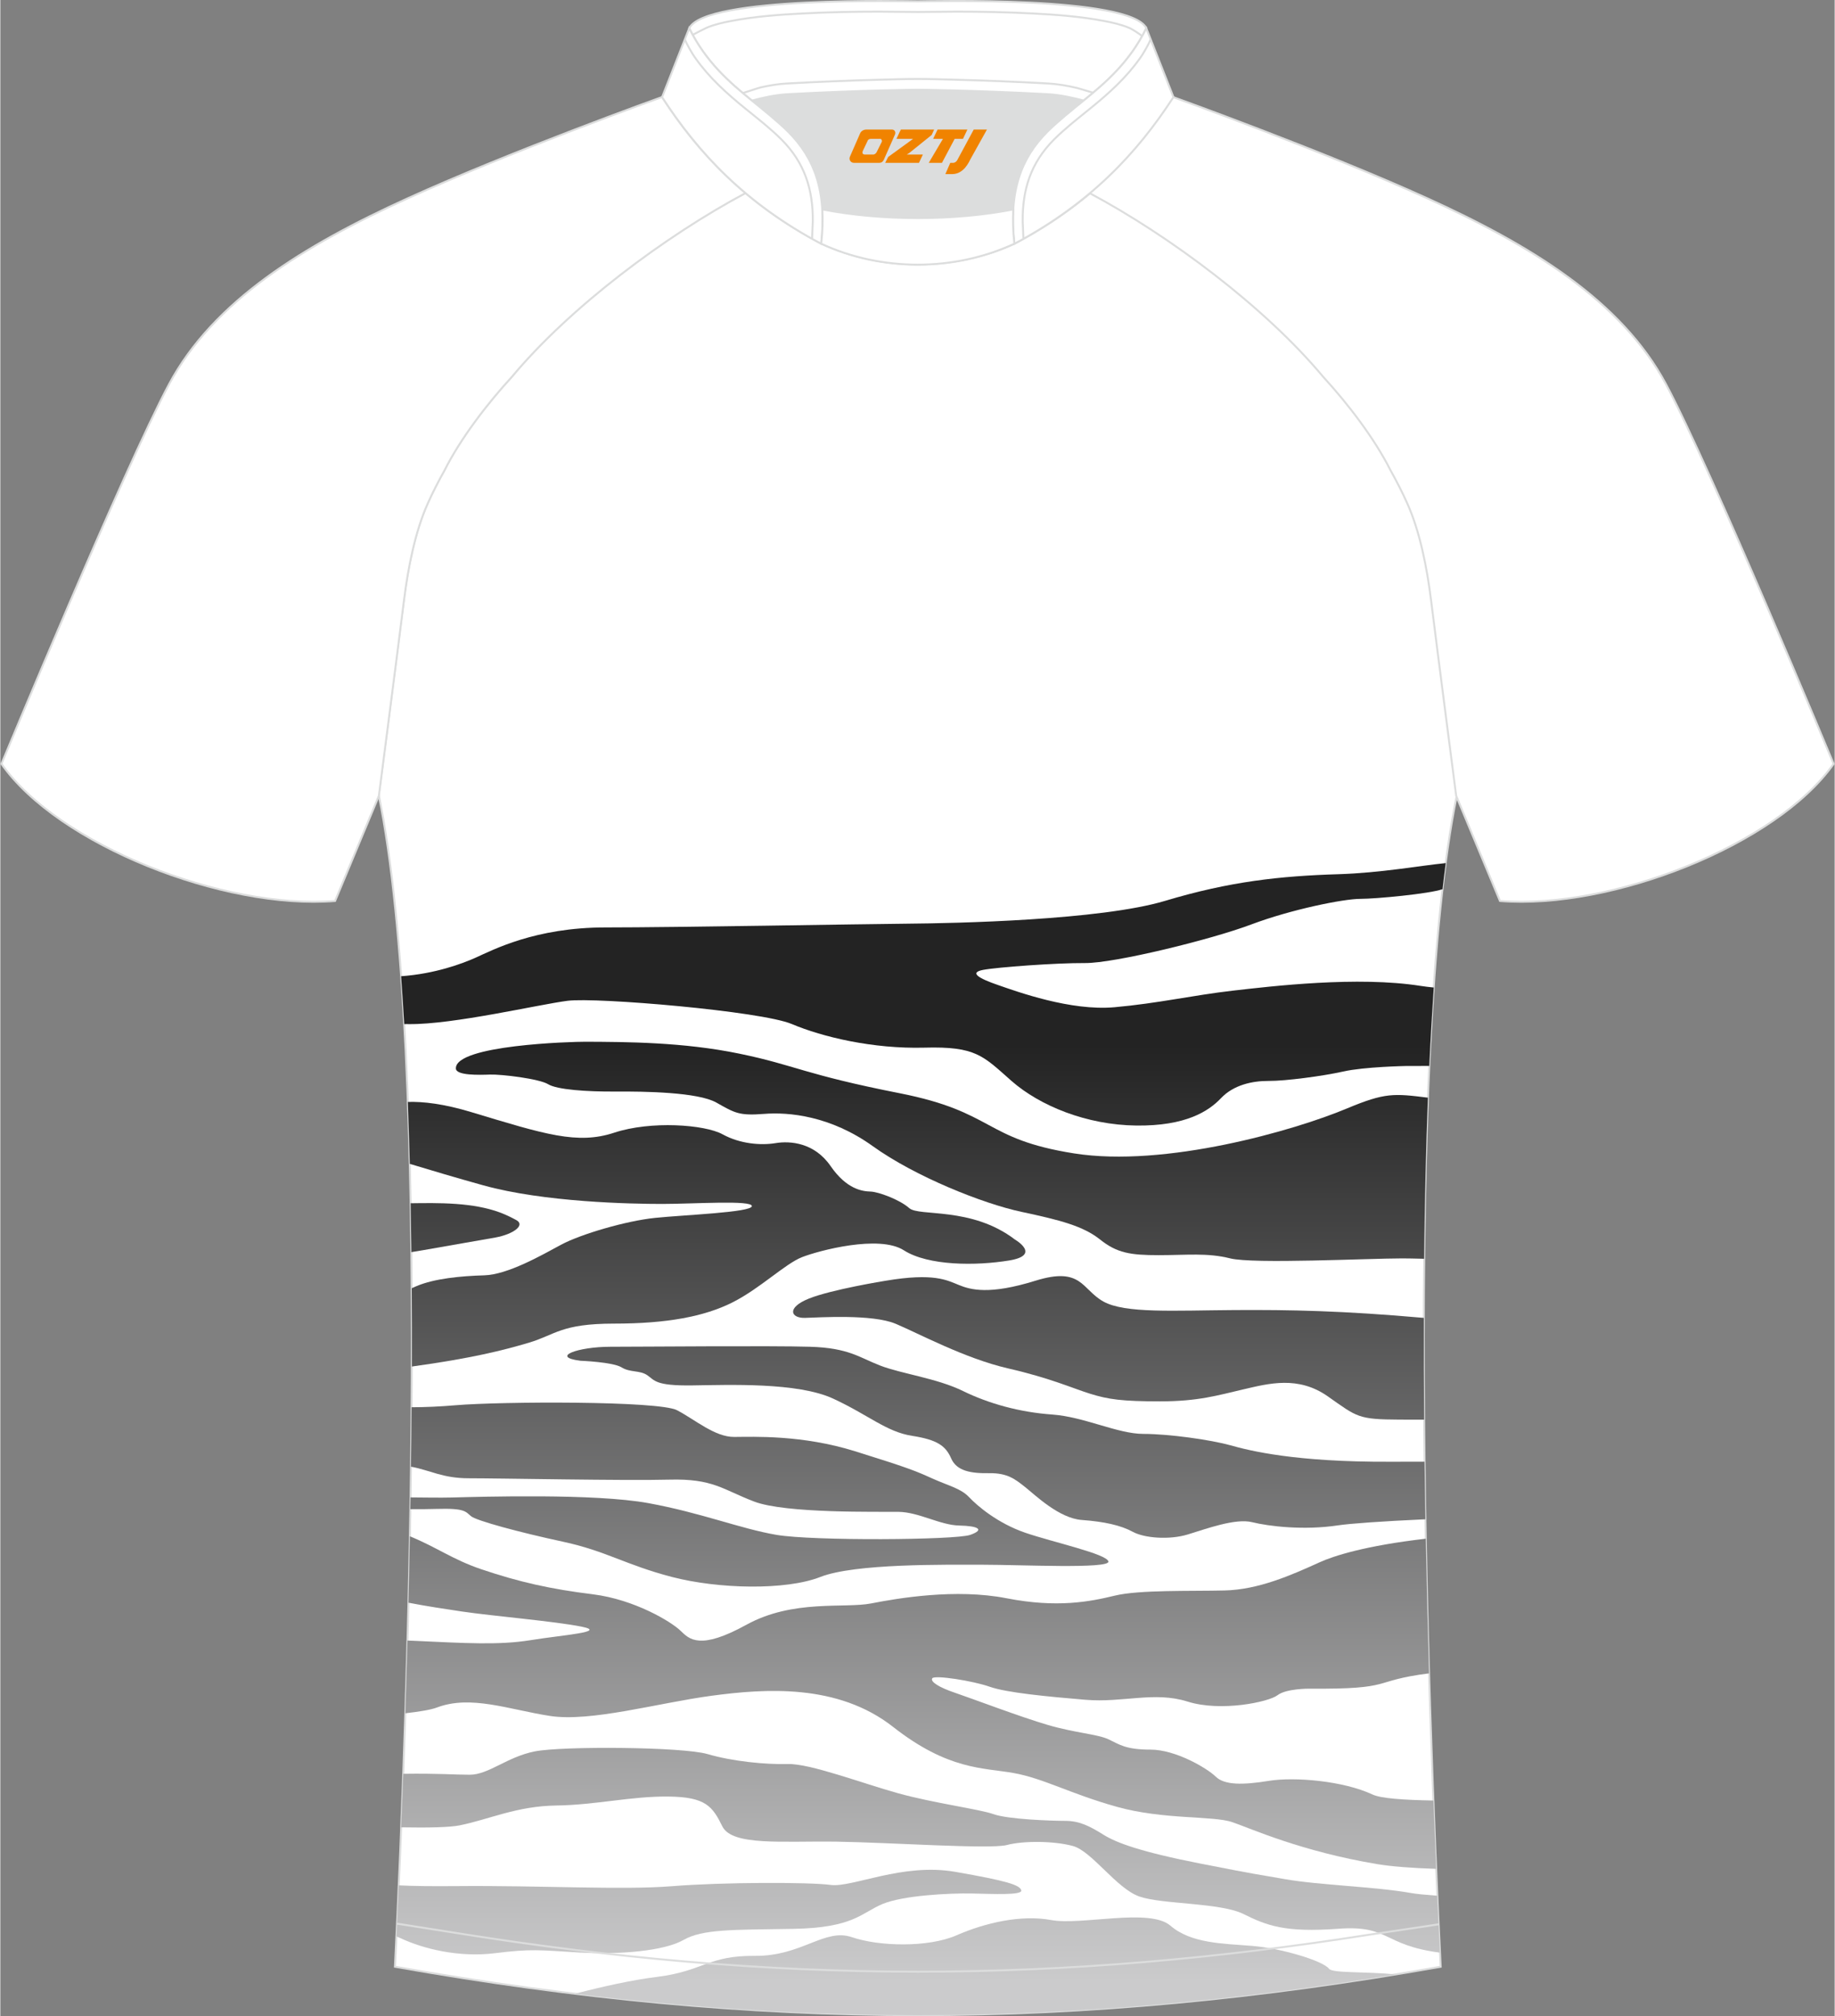
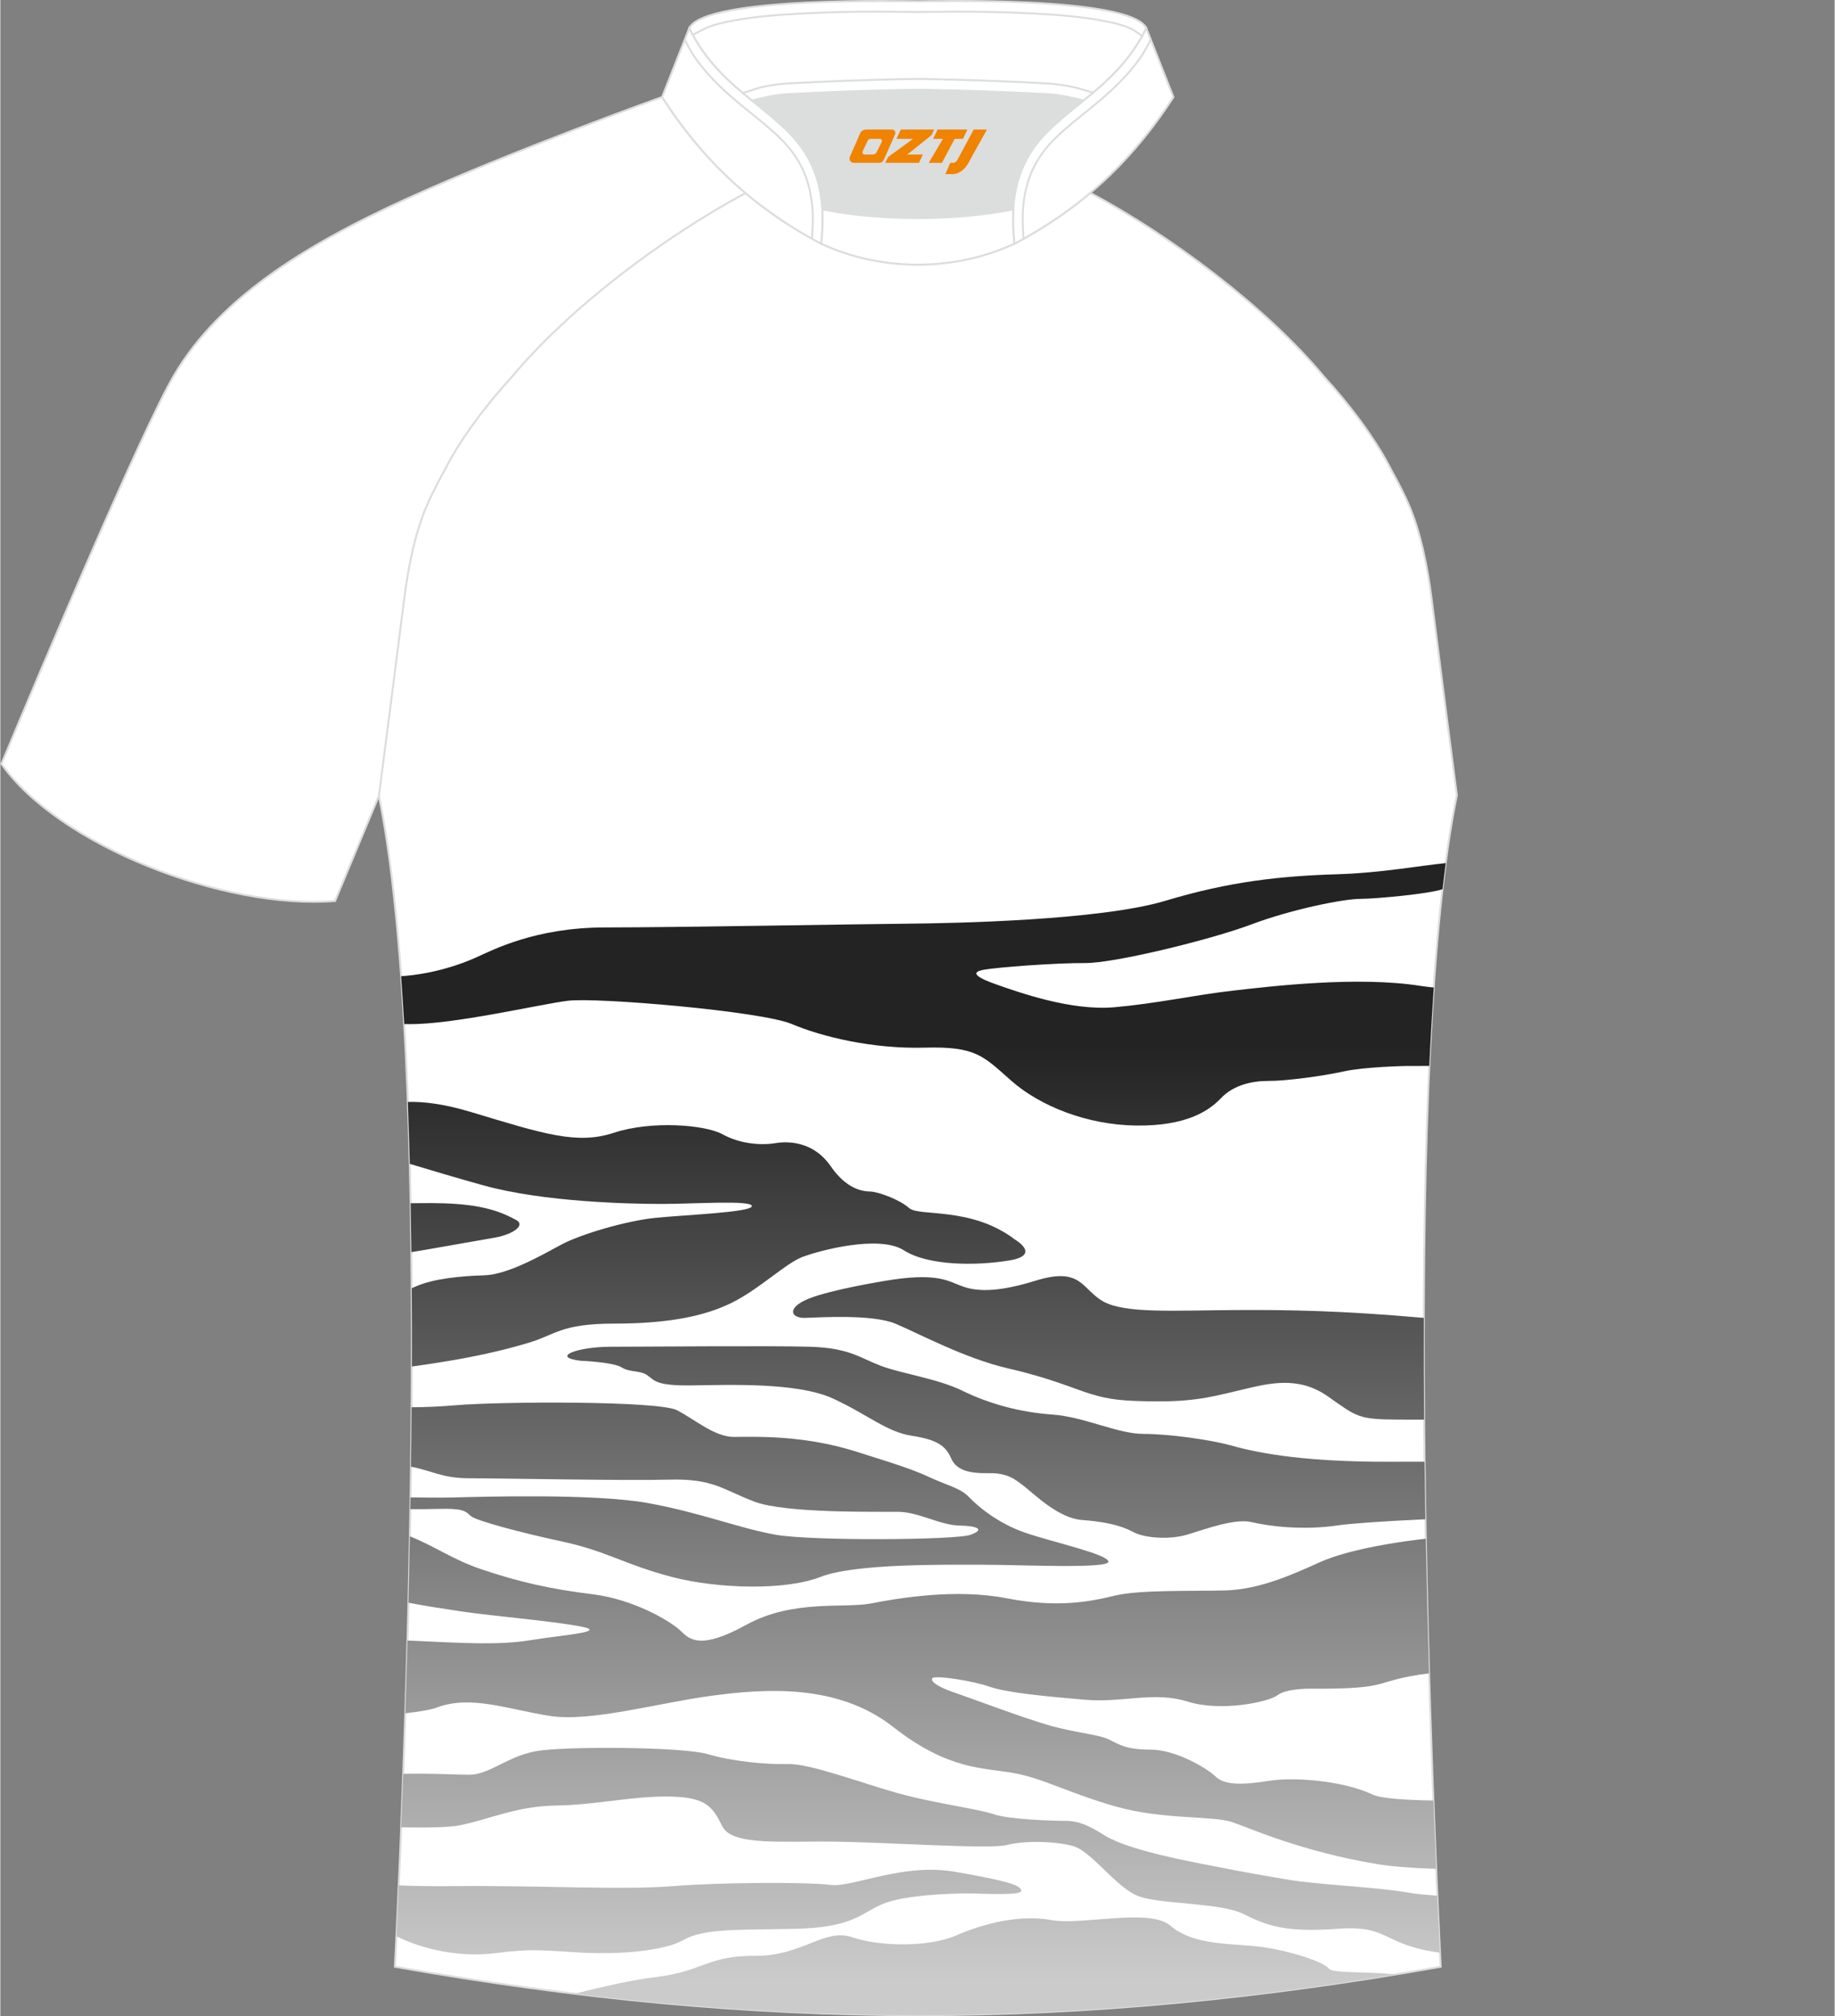
<svg xmlns="http://www.w3.org/2000/svg" version="1.1" id="图层_1" x="0px" y="0px" width="375.2px" height="412px" viewBox="0 0 375.12 412.06" enable-background="new 0 0 375.12 412.06" xml:space="preserve">
  <rect x="0" y="0" width="375.12" height="412.06" fill="#808080" stroke="none" />
  <g>
    <path fill-rule="evenodd" clip-rule="evenodd" fill="#FFFFFF" stroke="#DCDDDD" stroke-width="0.4" stroke-miterlimit="22.926" d="   M292.73,122.66c1.28,10.22,4.87,37.88,5.13,39.87c-10.9,52.78-6,185.69-3.31,239.43c-36.98,6.55-71.95,9.87-106.93,9.9   c-34.97-0.04-69.96-3.35-106.92-9.9c2.69-53.74,7.59-186.65-3.31-239.43c0.26-1.99,3.85-29.64,5.13-39.87   c0.85-6.81,2.32-14.12,4.86-19.77c1.01-2.26,2.15-4.5,3.41-6.73c3.27-6.54,8.81-13.73,13.76-19.11   c11.93-14.33,31.37-28.82,47.81-37.61c3.96,3.33,8.45,6.45,13.62,9.33l1.87,1.01c6.12,2.84,13.03,4.26,19.8,4.27   c6.76-0.02,13.68-1.44,19.8-4.27l1.87-1.01c5.16-2.88,9.64-6.01,13.61-9.33c16.44,8.78,35.88,23.27,47.81,37.61   c4.94,5.38,10.48,12.57,13.76,19.11c1.25,2.23,2.4,4.47,3.41,6.73C290.41,108.55,291.88,115.86,292.73,122.66z" />
    <g>
      <linearGradient id="SVGID_1_" gradientUnits="userSpaceOnUse" x1="188.77" y1="643.688" x2="188.77" y2="835.148" gradientTransform="matrix(1 0 0 1 0 -429.994)">
        <stop offset="0" style="stop-color:#232323" />
        <stop offset="1" style="stop-color:#CBCBCC" />
      </linearGradient>
      <path fill-rule="evenodd" clip-rule="evenodd" fill="url(#SVGID_1_)" d="M81.96,199.52c6.92-0.48,12.55-2.59,15.15-3.75    c3.64-1.63,12.29-6.22,26.63-6.22c14.33,0,52.27-0.69,61.85-0.77s39.39-0.69,52.63-4.67s23.6-5.08,35.44-5.44    c8.64-0.27,16.67-1.75,21.92-2.27c-0.23,1.73-0.45,3.51-0.65,5.33c-2.68,0.95-13.61,1.98-16.82,1.98    c-3.41,0-14.12,2.15-22.32,5.24c-8.2,3.09-27.96,7.92-33.94,7.88c-5.98-0.04-18.02,0.85-20.89,1.4c-2.87,0.55-0.89,1.73,3.06,3.09    c3.94,1.36,14.84,5.34,23.81,4.54c8.96-0.8,16.05-2.45,24.14-3.38c8.09-0.93,25.65-3.01,38.48-0.98c0.77,0.12,1.67,0.23,2.68,0.33    c-0.35,5.15-0.66,10.5-0.91,16.03c-1.75,0.01-3.36,0.01-4.8,0.01c0,0-8.51,0.16-12.76,1.12c-4.25,0.95-11.85,1.95-15.25,1.93    s-7.23,0.83-9.77,3.51c-2.54,2.68-7.21,5.73-17.34,5.61c-10.13-0.12-19.72-4.02-25.54-9.14c-5.81-5.12-7.24-7.07-17.79-6.78    c-10.55,0.28-20.87-2.19-27.12-4.83c-6.26-2.64-39.96-5.5-45.84-4.75s-23.32,4.86-32.42,4.77l-0.99-0.01    C82.4,205.96,82.19,202.69,81.96,199.52z" />
      <linearGradient id="SVGID_2_" gradientUnits="userSpaceOnUse" x1="192.545" y1="643.687" x2="192.545" y2="835.146" gradientTransform="matrix(1 0 0 1 0 -429.994)">
        <stop offset="0" style="stop-color:#232323" />
        <stop offset="1" style="stop-color:#CBCBCC" />
      </linearGradient>
-       <path fill-rule="evenodd" clip-rule="evenodd" fill="url(#SVGID_2_)" d="M93.16,218.38c0.05,1.46,4.72,1.32,7,1.24    c2.29-0.08,10.04,0.85,11.86,1.97s7.89,1.54,13.79,1.5c5.91-0.04,16.83,0.12,20.61,2.25c3.78,2.13,4.64,2.72,9.73,2.32    c5.09-0.41,13.63,0.39,22.29,6.61c8.66,6.22,22.55,11.75,30.39,13.41c7.84,1.67,12.6,2.89,16.06,5.65    c3.45,2.76,6.19,3.2,11.97,3.2c5.79,0,9.96-0.52,14.65,0.66c4.7,1.18,28.37,0,35.18,0c0.9,0,2.44,0.03,4.47,0.08    c0.12-11.3,0.36-22.37,0.77-32.93c-6.95-0.86-8.73-1.07-16.58,2.22c-10.66,4.47-37.16,12.12-55.79,9.17s-16.06-8.44-35.67-12.3    s-21.25-5.71-32.75-8.08c-11.5-2.38-23.18-2.4-31.44-2.44C116.75,212.9,93,213.58,93.16,218.38z" />
      <linearGradient id="SVGID_3_" gradientUnits="userSpaceOnUse" x1="146.478" y1="643.689" x2="146.478" y2="835.15" gradientTransform="matrix(1 0 0 1 0 -429.994)">
        <stop offset="0" style="stop-color:#232323" />
        <stop offset="1" style="stop-color:#CBCBCC" />
      </linearGradient>
      <path fill-rule="evenodd" clip-rule="evenodd" fill="url(#SVGID_3_)" d="M83.34,225.21c3.14-0.08,7.24,0.35,13.06,2.11    c14.94,4.51,21.62,6.66,29.13,4.18c7.51-2.48,18.52-1.67,22.15,0.32c3.62,1.99,7.87,2.3,10.86,1.81s7.94-0.11,11.25,4.69    s6.56,5.16,8.15,5.21c1.59,0.04,5.95,1.63,7.94,3.39c1.98,1.77,12.7-0.38,21.61,6.42c0,0,5.51,3.19-1.21,4.28    c-6.72,1.1-16.5,1.12-21.52-2.09c-5.02-3.21-17.32,0.04-20.8,1.4c-3.48,1.36-8.64,6.46-14.33,9.3c-5.7,2.84-13.3,4.29-24.13,4.29    s-11.95,2.27-17.41,3.9c-5.17,1.54-11.72,3.19-23.92,4.87c0.02-5.35,0.01-10.7-0.03-16.01c0.32-0.15,0.64-0.29,0.96-0.42    c3.69-1.56,9.06-2.07,13.86-2.21c4.81-0.14,11.69-4.08,15.73-6.26c4.04-2.17,13.33-4.88,19.21-5.48    c5.88-0.61,19.72-1.12,19.79-2.4s-11.9-0.45-18.35-0.45c-6.44,0-24.15-0.35-36.6-3.81c-5.57-1.55-10.62-3.05-15-4.38    C83.62,233.58,83.49,229.36,83.34,225.21z" />
      <linearGradient id="SVGID_4_" gradientUnits="userSpaceOnUse" x1="95.041" y1="643.688" x2="95.041" y2="835.147" gradientTransform="matrix(1 0 0 1 0 -429.994)">
        <stop offset="0" style="stop-color:#232323" />
        <stop offset="1" style="stop-color:#CBCBCC" />
      </linearGradient>
      <path fill-rule="evenodd" clip-rule="evenodd" fill="url(#SVGID_4_)" d="M83.91,245.92c2.82-0.03,5.82-0.1,9.25,0.14    c7.26,0.51,10.43,2.28,12.35,3.3c1.91,1.02-0.56,2.88-4.25,3.56c-3.69,0.67-9.4,1.62-14.97,2.62c-0.66,0.12-1.4,0.24-2.23,0.37    C84.02,252.55,83.97,249.22,83.91,245.92z" />
      <linearGradient id="SVGID_5_" gradientUnits="userSpaceOnUse" x1="226.639" y1="643.687" x2="226.638" y2="835.147" gradientTransform="matrix(1 0 0 1 0 -429.994)">
        <stop offset="0" style="stop-color:#232323" />
        <stop offset="1" style="stop-color:#CBCBCC" />
      </linearGradient>
      <path fill-rule="evenodd" clip-rule="evenodd" fill="url(#SVGID_5_)" d="M180.98,261.77c0,0-10.99,1.77-15.64,3.64    c-4.64,1.87-3.69,4.02-0.79,3.94c2.89-0.08,13.75-0.81,18.53,1.2s14.17,7.09,22.99,9.12s13.16,4.06,16.85,5.2    s6.44,1.54,14.24,1.54s11.74-1.22,16.99-2.44s11.25-2.84,17.32,1.42c6.07,4.27,6.16,4.71,14.71,4.75c1.07,0,2.78,0,4.98,0.01    c-0.06-6.93-0.08-13.89-0.06-20.8c-16.65-1.47-27.33-1.67-38.71-1.6c-12.42,0.08-22.39,0.73-26.83-1.75s-4.4-7.19-13.87-4.25    c-9.48,2.95-13.3,1.85-15.69,0.87C193.61,261.67,190.96,260.08,180.98,261.77z" />
      <linearGradient id="SVGID_6_" gradientUnits="userSpaceOnUse" x1="203.681" y1="643.689" x2="203.681" y2="835.148" gradientTransform="matrix(1 0 0 1 0 -429.994)">
        <stop offset="0" style="stop-color:#232323" />
        <stop offset="1" style="stop-color:#CBCBCC" />
      </linearGradient>
      <path fill-rule="evenodd" clip-rule="evenodd" fill="url(#SVGID_6_)" d="M118.64,278.11c0,0,6.63,0.26,8.4,1.35    c1.77,1.1,3.71,0.55,5.25,1.6c1.54,1.06,1.63,2.19,9.17,2.09s21.57-0.67,28.85,2.7c7.28,3.37,10.88,6.78,16.11,7.6    c5.23,0.81,6.91,2.07,8.03,4.63s4.01,3.07,7.77,3.01c3.76-0.06,5.33,1.24,7.38,2.86c2.05,1.63,6.91,6.36,11.55,6.7    s8.01,1.1,10.43,2.42c2.43,1.32,7.54,1.67,11.23,0.55c3.69-1.12,9.74-3.37,13.16-2.52c3.43,0.85,10.6,1.71,17.6,0.65    c2.39-0.36,8.95-0.84,17.85-1.24c-0.07-3.9-0.13-7.82-0.18-11.77c-2.67,0-5.08,0-7.12,0.01c-19.44,0.08-28.67-2.27-32.61-3.37    s-12.47-2.32-17.75-2.32s-12.05-3.49-18.68-3.96s-12.93-2.22-18.23-4.81c-5.3-2.6-12.53-3.51-16.88-5.18    c-4.34-1.67-6.44-3.62-14.38-3.86s-34.22,0-40.85,0C118.13,275.26,112.37,277.33,118.64,278.11z" />
      <linearGradient id="SVGID_7_" gradientUnits="userSpaceOnUse" x1="155.221" y1="643.689" x2="155.221" y2="835.149" gradientTransform="matrix(1 0 0 1 0 -429.994)">
        <stop offset="0" style="stop-color:#232323" />
        <stop offset="1" style="stop-color:#CBCBCC" />
      </linearGradient>
      <path fill-rule="evenodd" clip-rule="evenodd" fill="url(#SVGID_7_)" d="M84.1,287.61c2.76,0,5.73-0.13,9.05-0.41    c9.15-0.77,41.5-0.93,45.23,1.02c3.73,1.95,7.73,5.48,11.69,5.46c3.97-0.02,13.89-0.45,24.69,2.92    c10.8,3.37,12.21,3.94,15.78,5.55c3.57,1.6,5.88,2.05,7.59,3.86c1.7,1.81,5.89,5.34,11.46,7.25s16.78,4.35,17.01,5.89    s-17.92,0.65-25.67,0.65s-26.15-0.28-33.24,2.5c-7.1,2.78-20.88,2.46-30.34,0c-9.47-2.46-13.43-5.3-22.31-7.21    s-17.62-4.27-18.77-5.2c-1.15-0.93-1.16-1.67-7.02-1.5c-1.71,0.05-3.59,0.07-5.41,0.05l0.04-2.4c2.91,0.02,6.03,0.08,8.44,0.02    c6.3-0.16,29.22-0.85,40.15,1.14c10.92,1.99,18.86,5.24,26.28,6.5s36.58,1.06,39.59,0s1.69-1.83-2.24-1.91    c-3.93-0.08-8.24-2.74-12.42-2.8s-23.08,0.37-29.55-2.11c-6.47-2.48-8.39-4.71-17.32-4.47s-34.5-0.28-41.03-0.28    c-5.33,0-7.8-1.62-11.81-2.37C84.03,295.71,84.07,291.66,84.1,287.61z" />
      <linearGradient id="SVGID_8_" gradientUnits="userSpaceOnUse" x1="188.225" y1="643.688" x2="188.225" y2="835.149" gradientTransform="matrix(1 0 0 1 0 -429.994)">
        <stop offset="0" style="stop-color:#232323" />
        <stop offset="1" style="stop-color:#CBCBCC" />
      </linearGradient>
      <path fill-rule="evenodd" clip-rule="evenodd" fill="url(#SVGID_8_)" d="M83.75,313.99c5.37,2.17,8.79,4.77,14.6,6.73    c7.81,2.64,14.22,4.06,22.8,5.12s16.1,5.65,17.94,7.44s3.98,4.02,13.5-1.22s20.07-3.29,25.49-4.35    c5.41-1.06,17.27-3.09,27.68-1.06s17.09,0.69,22.13-0.53c5.04-1.22,15.53-0.89,22.46-1.06c6.92-0.16,13.58-3.09,19.47-5.77    c2.81-1.28,9.32-3.39,21.68-4.81c0.18,9.43,0.41,18.66,0.67,27.52c-12.23,1.57-6.71,3.27-24.49,3.13c0,0-4.72-0.04-6.5,1.34    s-11.56,3.45-18.39,1.3c-6.84-2.15-13.16,0.28-20.91-0.37s-16.08-1.44-19.54-2.66c-3.45-1.22-11.3-2.44-11.76-1.73    s1.47,1.89,4.62,2.95s13.49,4.98,19.05,6.6s10.14,1.87,12.37,2.92s3.49,2.11,8.61,2.11c5.11,0,11.53,3.78,13.33,5.53    s5.57,1.71,10.85,0.85c5.29-0.85,15.24,0,21.22,2.8c1.66,0.78,6.25,1.12,12.43,1.22c0.19,4.88,0.38,9.55,0.57,13.97    c-4.93-0.17-9.14-0.48-12.06-0.97c-15.55-2.6-25.67-7.21-29.61-8.57c-3.93-1.36-14.09-0.47-23.66-3.15    c-9.57-2.68-14.94-5.81-21.15-6.91c-6.2-1.1-13.3-0.57-24.6-9.43s-26.1-7.83-37.11-6.35c-11.01,1.48-24.68,5.42-33.07,4.12    c-8.39-1.3-16.17-4.35-23.11-1.71c-1.16,0.44-3.44,0.83-6.44,1.17c0.16-4.83,0.3-9.79,0.44-14.86c0.38,0.01,0.74,0.02,1.07,0.04    c10.81,0.49,17.6,0.93,24.09-0.12c6.49-1.06,15.87-1.67,10.46-2.76c-5.42-1.1-18.35-2.19-24.42-3.09c-3.31-0.49-7.36-1.1-11-1.81    C83.57,323.11,83.67,318.57,83.75,313.99z" />
      <linearGradient id="SVGID_9_" gradientUnits="userSpaceOnUse" x1="188.165" y1="643.69" x2="188.165" y2="835.152" gradientTransform="matrix(1 0 0 1 0 -429.994)">
        <stop offset="0" style="stop-color:#232323" />
        <stop offset="1" style="stop-color:#CBCBCC" />
      </linearGradient>
      <path fill-rule="evenodd" clip-rule="evenodd" fill="url(#SVGID_9_)" d="M82.39,362.53c7.26-0.1,10.49,0.19,13.6,0.19    c3.87,0,7.66-3.66,13.3-4.77c5.65-1.11,30.2-0.95,35.34,0.55s11.81,2.15,16.39,2.03s15.15,3.92,22.55,5.97    c7.39,2.05,16.67,3.25,19.58,4.29c2.92,1.04,11.74,1.36,14.68,1.36s5.11,1.18,7.71,2.8c2.6,1.63,7.4,3.49,20.08,5.97    c12.68,2.48,9.88,1.87,17.02,3.13c7.14,1.26,18.51,1.54,25.81,2.84c1.11,0.2,2.98,0.38,5.39,0.56c0.19,4.16,0.37,8.05,0.54,11.63    c-11.74-1.53-10.24-5.66-20.76-4.88c-10.9,0.81-14.64-0.65-19.4-3.01c-4.76-2.36-16.62-1.95-21.29-3.58    c-4.67-1.63-9.71-9.26-13.58-10.32s-10.13-1.1-13.54-0.2c-3.41,0.89-23.9-0.53-34.82-0.69c-10.92-0.16-21.33,0.93-23.34-3.13    s-3.36-6.01-11.02-6.09s-14.75,1.71-22.92,1.83s-13.72,2.84-19.79,4.06c-1.92,0.39-6.26,0.51-11.97,0.4    C82.12,369.95,82.26,366.3,82.39,362.53z" />
      <linearGradient id="SVGID_10_" gradientUnits="userSpaceOnUse" x1="144.895" y1="643.691" x2="144.895" y2="835.15" gradientTransform="matrix(1 0 0 1 0 -429.994)">
        <stop offset="0" style="stop-color:#232323" />
        <stop offset="1" style="stop-color:#CBCBCC" />
      </linearGradient>
      <path fill-rule="evenodd" clip-rule="evenodd" fill="url(#SVGID_10_)" d="M81.48,385.33c2.93,0.15,6.65,0.19,11.68,0.15    c17.73-0.16,33.89,0.85,44.2,0.02c10.32-0.83,28.05-0.85,32.44-0.26s14.66-4.55,25.44-2.68s13.26,2.72,13.54,3.78    s-5.84,0.73-10.22,0.65c-4.39-0.08-13.86,0.37-18.16,2.15c-4.3,1.79-5.88,4.88-18.27,5.08c-12.4,0.2-18.54,0.04-22.43,2.27    c-3.89,2.23-12.98,3.05-21.29,2.56s-9.8-0.78-17.23,0.14c-7.42,0.92-14.66-0.87-19.42-3.1c-0.25-0.12-0.5-0.23-0.76-0.33    C81.16,392.49,81.32,389.01,81.48,385.33z" />
      <linearGradient id="SVGID_11_" gradientUnits="userSpaceOnUse" x1="201.425" y1="643.689" x2="201.425" y2="835.149" gradientTransform="matrix(1 0 0 1 0 -429.994)">
        <stop offset="0" style="stop-color:#232323" />
        <stop offset="1" style="stop-color:#CBCBCC" />
      </linearGradient>
      <path fill-rule="evenodd" clip-rule="evenodd" fill="url(#SVGID_11_)" d="M134.42,404.02c9.42-1.19,10.26-4.36,19.88-4.28    c9.62,0.08,14.28-5.73,19.84-3.82s15.62,2.15,21.42-0.39s13.17-4.25,19.34-3.11c6.16,1.14,20.13-2.52,24.37,1.14    c4.24,3.66,10.74,3.66,16.71,4.14c5.98,0.49,14.47,3.03,15.73,4.67c0.73,0.95,7.41,0.54,13.64,1.16    c-33.6,5.51-65.66,8.3-97.73,8.33c-23.18-0.03-46.36-1.49-70.12-4.38C123.37,405.96,129.13,404.68,134.42,404.02z" />
    </g>
-     <path fill-rule="evenodd" clip-rule="evenodd" fill="#FFFFFF" stroke="#DCDDDD" stroke-width="0.4" stroke-miterlimit="22.926" d="   M222.74,39.46c7.1-5.98,12.52-12.61,17.07-19.63c0,0,30.76,11.04,52,20.7c21.24,9.65,39.72,20.97,48.83,38.02   c9.12,17.05,34.26,77.57,34.26,77.57c-11.61,16.55-45.46,29.86-68.23,28.02l-8.95-21.49c0,0-3.82-29.37-5.14-39.99   c-0.85-6.8-2.32-14.12-4.86-19.77c-1.01-2.26-2.16-4.5-3.41-6.73c-3.28-6.54-8.81-13.73-13.76-19.11   C258.61,62.74,239.18,48.24,222.74,39.46z" />
    <path fill-rule="evenodd" clip-rule="evenodd" fill="#FFFFFF" stroke="#DCDDDD" stroke-width="0.4" stroke-miterlimit="22.926" d="   M152.39,39.46c-7.1-5.98-12.52-12.61-17.07-19.63c0,0-30.76,11.04-52,20.7C62.08,50.18,43.6,61.5,34.49,78.55   c-9.12,17.04-34.26,77.57-34.26,77.57c11.61,16.55,45.46,29.86,68.23,28.02l8.95-21.49c0,0,3.82-29.37,5.14-39.99   c0.85-6.8,2.32-14.12,4.86-19.77c1.01-2.26,2.16-4.5,3.41-6.73c3.28-6.54,8.81-13.73,13.76-19.11   C116.52,62.74,135.95,48.24,152.39,39.46z" />
-     <path fill="none" stroke="#DCDDDD" stroke-width="0.4" stroke-miterlimit="22.926" stroke-dasharray="3261487.75,1630743.5" d="   M81.16,393.16c1.31,0.21,11.47,1.81,12.79,2.02c31.03,4.97,62.23,7.8,93.72,7.8c30.98,0,61.68-2.74,92.22-7.56   c1.81-0.29,12.48-1.83,14.29-2.14" />
    <path fill-rule="evenodd" clip-rule="evenodd" fill="#DCDDDD" d="M168.09,42.8c12.07,2.36,26.98,2.36,39.06,0   c0.41-6.85,2.86-11.77,7.01-15.93c1.98-1.98,5.18-4.55,7.35-6.31c0.67-0.53,1.33-1.08,1.98-1.63c-0.29-0.07-2.98-0.9-3.28-0.97   c-1.95-0.46-3.94-0.82-5.93-0.92c-6.35-0.34-12.72-0.6-19.08-0.77c-2.52-0.07-5.07-0.15-7.59-0.15c-2.52,0-5.07,0.08-7.59,0.15   c-6.35,0.17-12.72,0.42-19.07,0.77c-1.82,0.1-3.63,0.4-5.42,0.81c-0.46,0.1-3.23,1.05-3.68,1.16c0.62,0.52,1.24,1.03,1.85,1.53   c2.45,1.94,5.16,4.11,7.38,6.33C165.23,31.03,167.68,35.96,168.09,42.8z" />
    <path fill-rule="evenodd" clip-rule="evenodd" fill="#FFFFFF" stroke="#DCDDDD" stroke-width="0.4" stroke-miterlimit="22.926" d="   M140.88,5.77c3.26-6.62,44.73-5.49,46.74-5.5c2.01,0,43.48-1.13,46.74,5.5c-3.37,6.86-8.16,11.02-12.82,14.79   c-2.01-0.53-4.73-1.17-7.36-1.31c-15.41-0.82-26.57-0.91-26.57-0.91s-11.15,0.08-26.57,0.91c-2.63,0.14-5.35,0.78-7.35,1.31   C149.04,16.78,144.25,12.63,140.88,5.77z" />
    <path fill="none" stroke="#DCDDDD" stroke-width="0.4" stroke-miterlimit="22.926" stroke-dasharray="3261487.75,1630743.5" d="   M233.5,7.38c-0.36-0.32-1.95-1.41-2.72-1.71c-1.56-0.65-3.35-1.06-4.99-1.37c-4.78-0.92-9.85-1.3-14.72-1.55   c-5.16-0.27-10.34-0.37-15.52-0.37c-2.65,0-5.3,0.07-7.94,0.07s-5.29-0.07-7.94-0.07c-5.17,0-10.35,0.1-15.52,0.37   c-4.85,0.24-9.92,0.62-14.7,1.54c-1.65,0.31-3.43,0.72-4.99,1.37c-0.21,0.09-2.46,1.23-2.86,1.46" />
    <path fill="none" stroke="#DCDDDD" stroke-width="0.4" stroke-miterlimit="22.926" d="M151.83,19.02   c0.46-0.12,3.22-1.06,3.68-1.16c1.79-0.4,3.61-0.71,5.42-0.8c6.35-0.35,12.72-0.6,19.07-0.77c2.52-0.07,5.07-0.15,7.59-0.15   c2.52,0,5.07,0.08,7.59,0.15c6.36,0.17,12.72,0.42,19.07,0.77c1.99,0.11,3.98,0.46,5.94,0.92c0.29,0.07,2.98,0.89,3.27,0.97" />
    <path fill-rule="evenodd" clip-rule="evenodd" fill="#FFFFFF" stroke="#DCDDDD" stroke-width="0.4" stroke-miterlimit="22.926" d="   M140.88,5.77l-5.55,14.08c7.38,11.39,17.05,21.77,32.54,29.98c1.17-10.71-1.35-17.5-6.8-22.94c-1.98-1.98-5.18-4.55-7.35-6.31   C149.06,16.8,144.26,12.64,140.88,5.77z" />
    <path fill="none" stroke="#DCDDDD" stroke-width="0.4" stroke-miterlimit="22.926" stroke-dasharray="3261487.75,1630743.5" d="   M166,48.8c0.02-0.51,0.14-3.11,0.15-3.61c0.05-6.43-1.63-11.9-6.43-16.7c-2.2-2.2-4.79-4.22-7.19-6.16   c-4.03-3.26-7.54-6.42-10.43-10.51c-0.54-0.72-1.84-2.95-2.1-3.79" />
    <path fill-rule="evenodd" clip-rule="evenodd" fill="#FFFFFF" stroke="#DCDDDD" stroke-width="0.4" stroke-miterlimit="22.926" d="   M234.35,5.77l5.55,14.08c-7.39,11.39-17.05,21.77-32.54,29.98c-1.17-10.71,1.35-17.5,6.79-22.94c1.98-1.98,5.18-4.55,7.35-6.31   C226.16,16.8,230.97,12.64,234.35,5.77z" />
    <path fill="none" stroke="#DCDDDD" stroke-width="0.4" stroke-miterlimit="22.926" stroke-dasharray="3261487.75,1630743.5" d="   M209.22,48.8c-0.02-0.51-0.14-3.11-0.15-3.61c-0.05-6.43,1.63-11.9,6.43-16.7c2.2-2.2,4.79-4.22,7.19-6.16   c4.03-3.26,7.54-6.42,10.43-10.51c0.53-0.72,1.84-2.95,2.1-3.79" />
    <path fill-rule="evenodd" clip-rule="evenodd" fill="#FFFFFF" stroke="#DCDDDD" stroke-width="0.4" stroke-miterlimit="22.926" d="   M167.87,49.81c0.28-2.55,0.35-4.87,0.22-7.01c12.07,2.36,26.99,2.36,39.06,0c-0.13,2.14-0.06,4.46,0.22,7.01   C195.05,55.52,180.17,55.52,167.87,49.81z" />
  </g>
  <g>
    <path fill="#F08300" d="M199.06,26.48l-3.4,6.3c-0.2,0.3-0.5,0.5-0.8,0.5h-0.6l-1,2.3h1.2c2,0.1,3.2-1.5,3.9-3L201.76,26.48h-2.5L199.06,26.48z" />
    <polygon fill="#F08300" points="191.86,26.48 ,197.76,26.48 ,196.86,28.38 ,195.16,28.38 ,192.56,33.28 ,189.86,33.28 ,192.76,28.38 ,190.76,28.38 ,191.66,26.48" />
    <polygon fill="#F08300" points="185.86,31.58 ,185.36,31.58 ,185.86,31.28 ,190.46,27.58 ,190.96,26.48 ,184.16,26.48 ,183.86,27.08 ,183.26,28.38 ,186.06,28.38 ,186.66,28.38 ,181.56,32.08    ,180.96,33.28 ,187.56,33.28 ,187.86,33.28 ,188.66,31.58" />
    <path fill="#F08300" d="M182.36,26.48H177.06C176.56,26.48,176.06,26.78,175.86,27.18L173.76,31.98C173.46,32.58,173.86,33.28,174.56,33.28h5.2c0.4,0,0.7-0.2,0.9-0.6L182.96,27.48C183.16,26.98,182.86,26.48,182.36,26.48z M180.26,28.98L179.16,31.18C178.96,31.48,178.66,31.58,178.56,31.58l-1.8,0C176.56,31.58,176.16,31.48,176.36,30.88l1-2.1c0.1-0.3,0.4-0.4,0.7-0.4h1.9   C180.16,28.38,180.36,28.68,180.26,28.98z" />
  </g>
</svg>